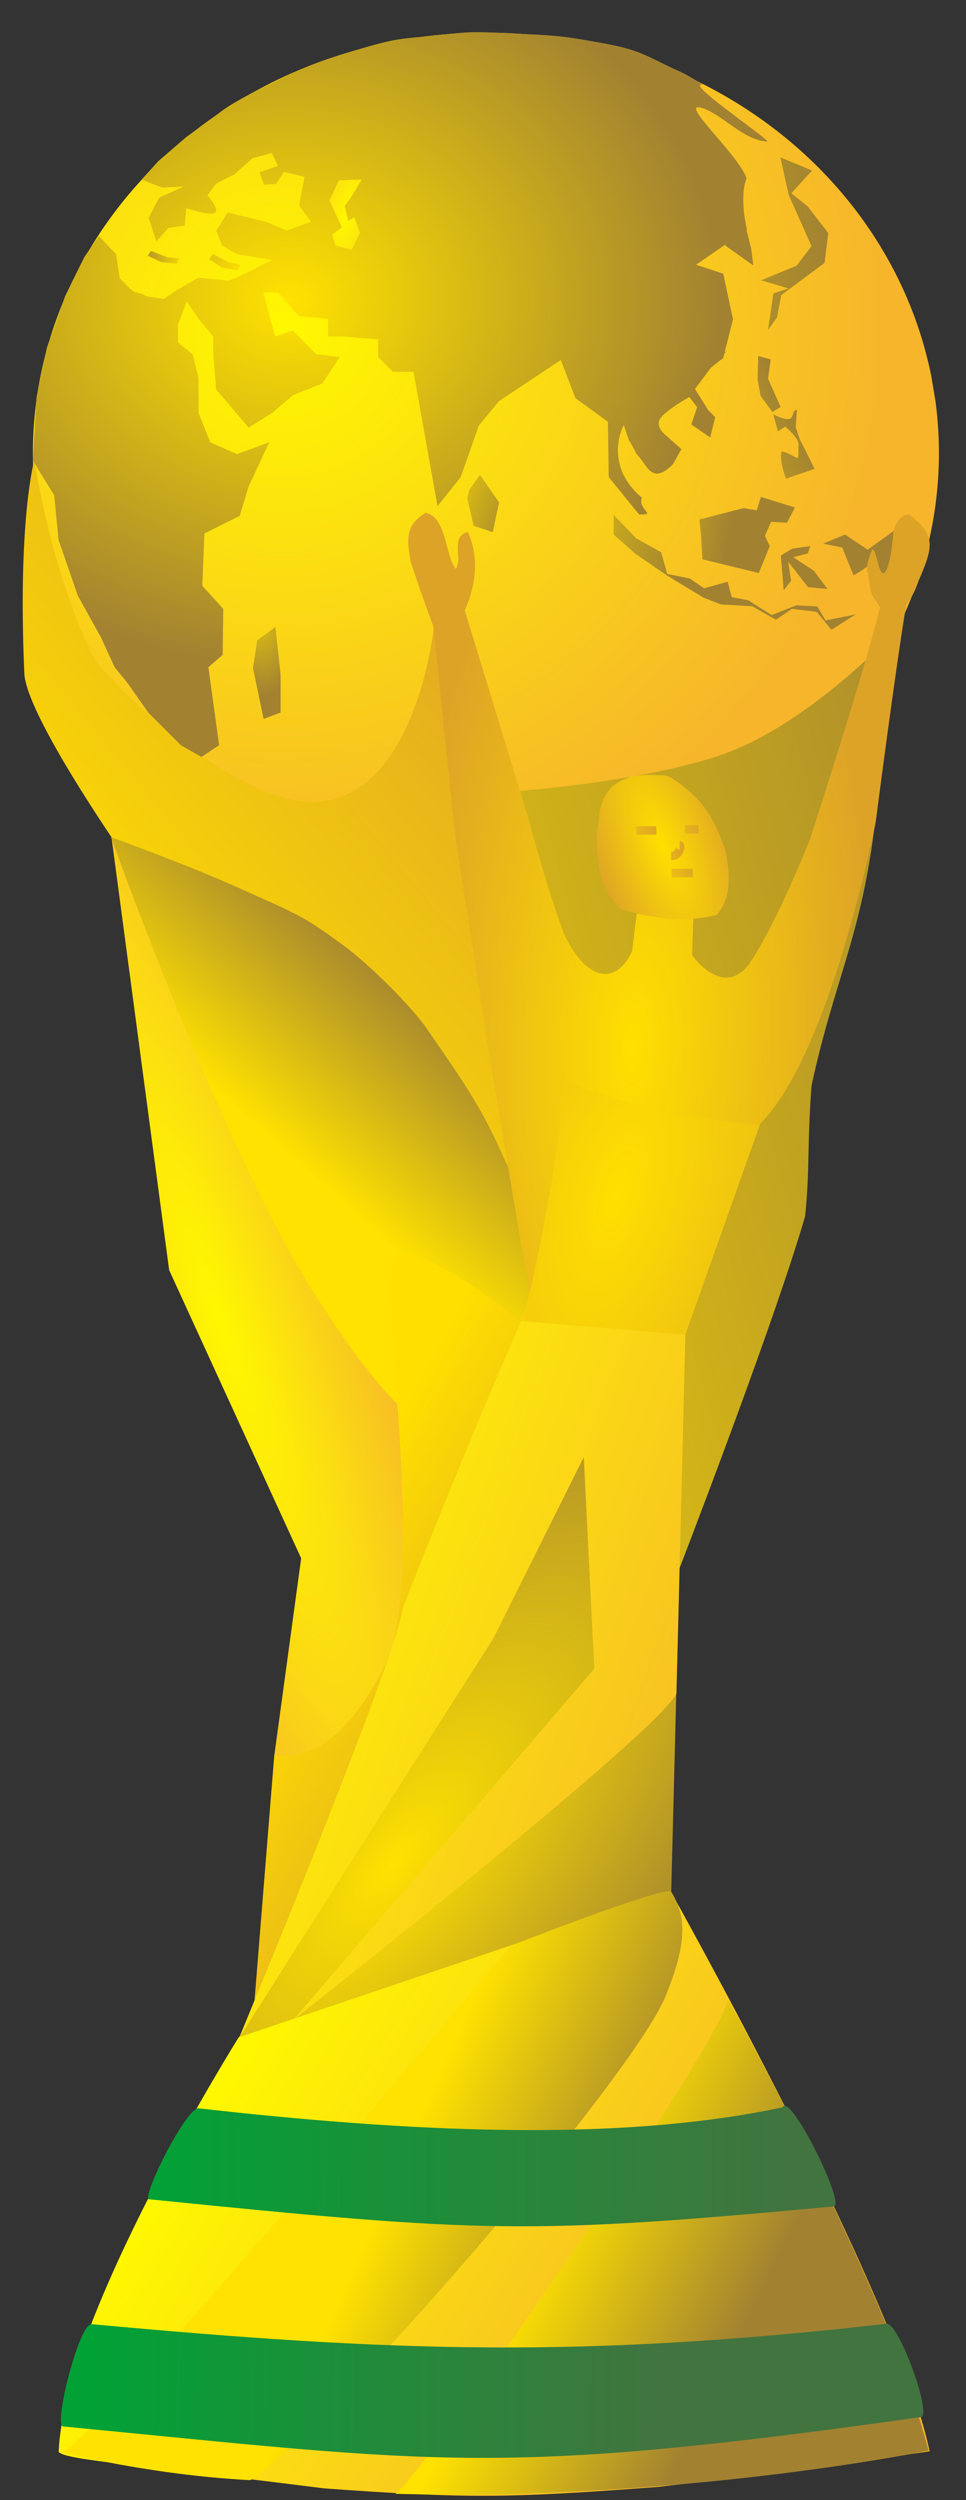
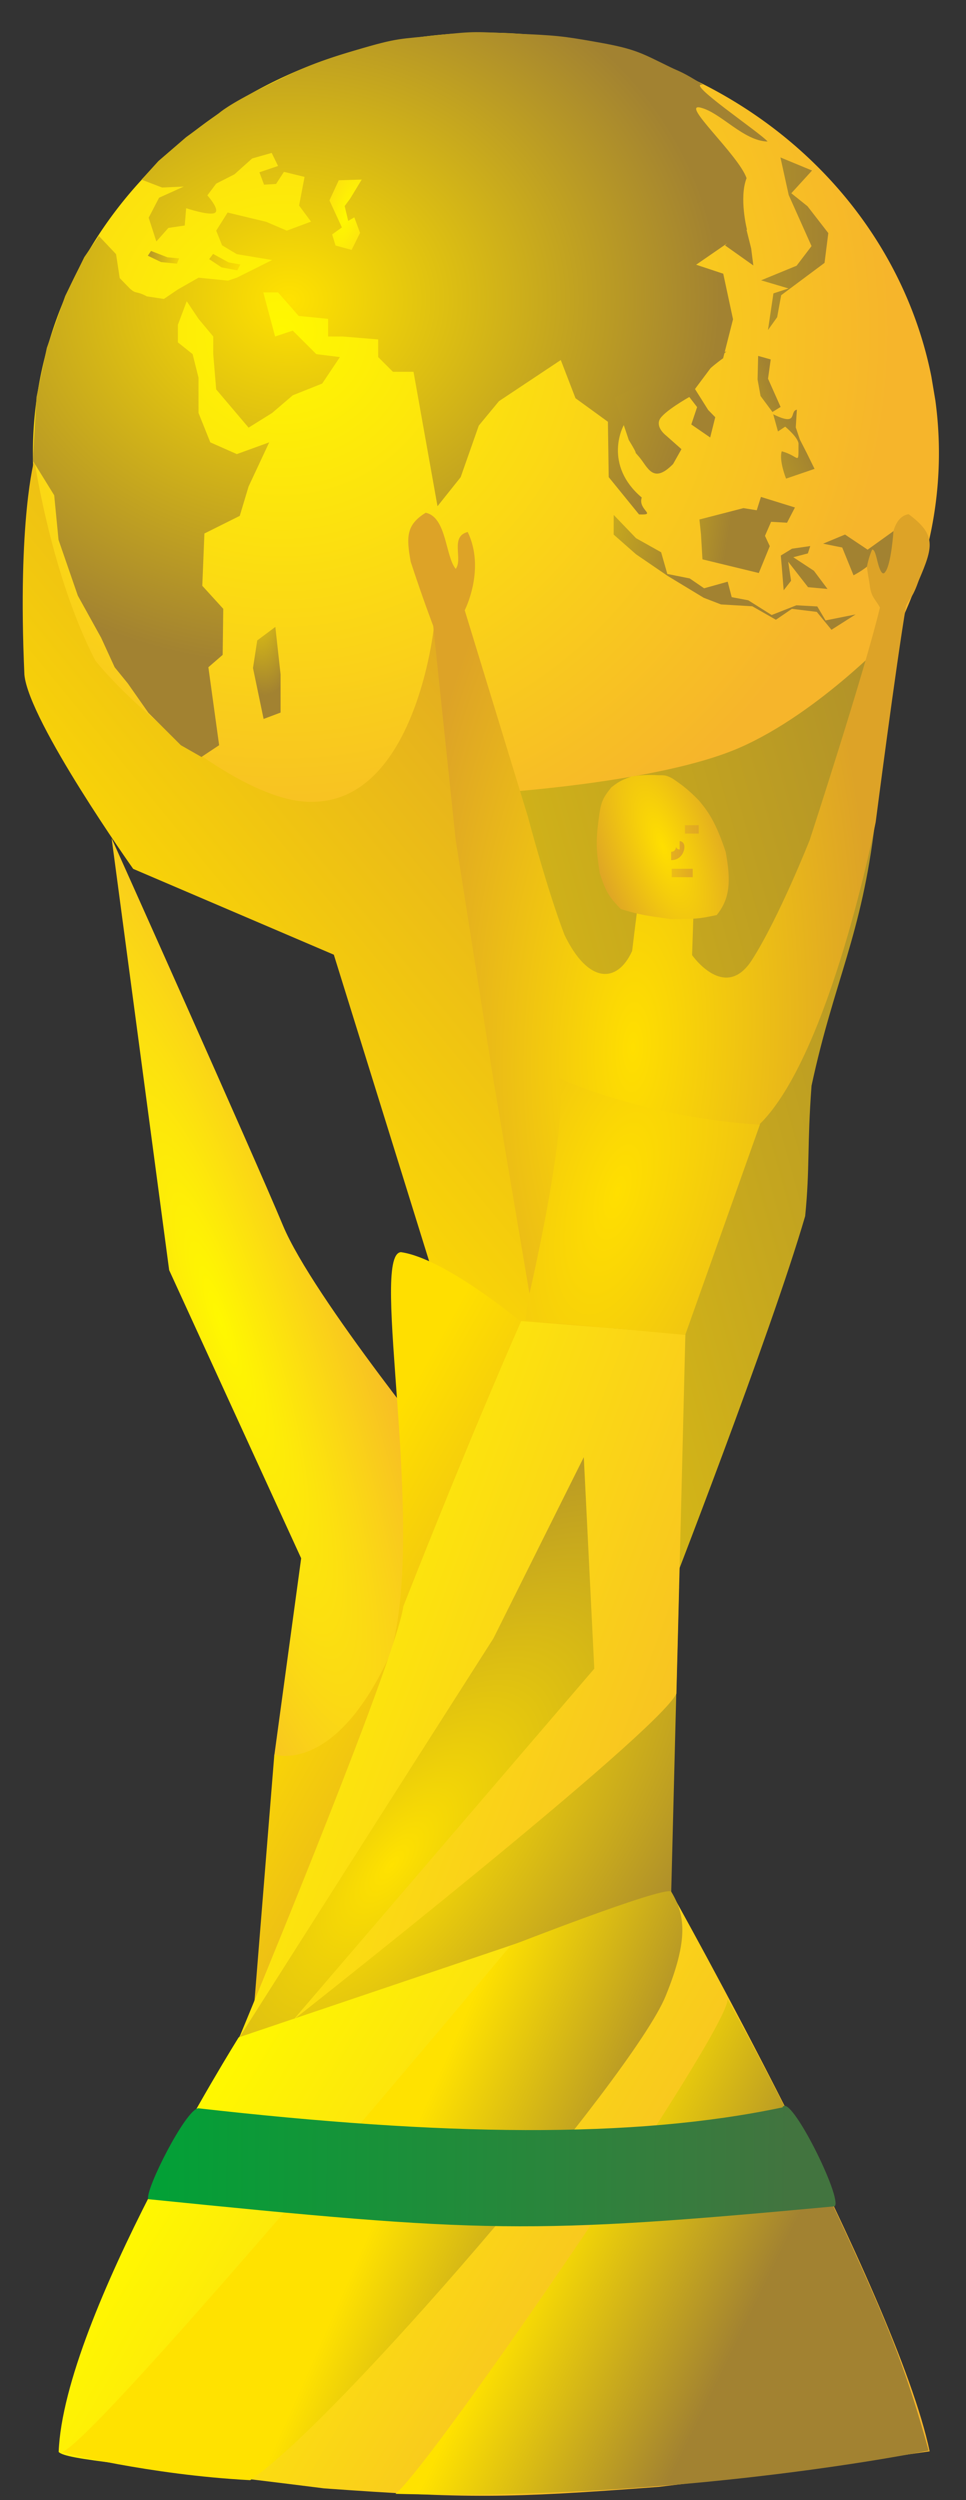
<svg xmlns="http://www.w3.org/2000/svg" xmlns:xlink="http://www.w3.org/1999/xlink" height="297.5" preserveAspectRatio="xMidYMid meet" version="1.0" viewBox="7.0 1.4 115.0 297.5" width="115.0" zoomAndPan="magnify">
  <rect x="7.0" y="1.4" width="115.0" height="297.5" fill="#333333" stroke="none" />
  <defs>
    <linearGradient id="d" xlink:actuate="onLoad" xlink:show="other" xlink:type="simple">
      <stop offset="0" stop-color="#42743f" />
      <stop offset=".5" stop-color="#00a236" />
      <stop offset="1" stop-color="#42743f" />
    </linearGradient>
    <linearGradient id="a" xlink:actuate="onLoad" xlink:show="other" xlink:type="simple">
      <stop offset="0" stop-color="#ffdf00" />
      <stop offset="1" stop-color="#dda327" />
    </linearGradient>
    <linearGradient id="b" xlink:actuate="onLoad" xlink:show="other" xlink:type="simple">
      <stop offset="0" stop-color="#ffe200" />
      <stop offset="1" stop-color="#a28231" />
    </linearGradient>
    <linearGradient id="c" xlink:actuate="onLoad" xlink:show="other" xlink:type="simple">
      <stop offset="0" stop-color="#fff800" />
      <stop offset="1" stop-color="#f6b52b" />
    </linearGradient>
    <linearGradient gradientUnits="userSpaceOnUse" id="f" x1="27.194" x2="83.648" xlink:actuate="onLoad" xlink:href="#a" xlink:show="other" xlink:type="simple" y1="134.51" y2="88.079" />
    <linearGradient gradientUnits="userSpaceOnUse" id="h" x1="47.652" x2="64.574" xlink:actuate="onLoad" xlink:href="#b" xlink:show="other" xlink:type="simple" y1="144.44" y2="125.48" />
    <linearGradient gradientUnits="userSpaceOnUse" id="i" x1="39.818" x2="71.884" xlink:actuate="onLoad" xlink:href="#a" xlink:show="other" xlink:type="simple" y1="195.4" y2="213.26" />
    <linearGradient gradientUnits="userSpaceOnUse" id="j" x1="4.755" x2="136.6" xlink:actuate="onLoad" xlink:href="#b" xlink:show="other" xlink:type="simple" y1="126.57" y2="89.699" />
    <linearGradient gradientUnits="userSpaceOnUse" id="l" x1="43.784" x2="101.94" xlink:actuate="onLoad" xlink:href="#c" xlink:show="other" xlink:type="simple" y1="230.02" y2="264.94" />
    <linearGradient gradientUnits="userSpaceOnUse" id="M" x1="-50.628" x2="85.824" xlink:actuate="onLoad" xlink:href="#d" xlink:show="other" xlink:type="simple" y1="254.96" y2="256.64" />
    <linearGradient gradientUnits="userSpaceOnUse" id="L" x1="-54.873" x2="101.22" xlink:actuate="onLoad" xlink:href="#d" xlink:show="other" xlink:type="simple" y1="231.35" y2="232.67" />
    <linearGradient gradientUnits="userSpaceOnUse" id="m" x1="35.455" x2="102.88" xlink:actuate="onLoad" xlink:href="#c" xlink:show="other" xlink:type="simple" y1="181.48" y2="206.18" />
    <linearGradient gradientUnits="userSpaceOnUse" id="n" x1="67.443" x2="92.465" xlink:actuate="onLoad" xlink:href="#b" xlink:show="other" xlink:type="simple" y1="229.61" y2="240.67" />
    <linearGradient gradientUnits="userSpaceOnUse" id="o" x1="84.613" x2="108.24" xlink:actuate="onLoad" xlink:href="#b" xlink:show="other" xlink:type="simple" y1="240.99" y2="252.52" />
    <linearGradient gradientUnits="userSpaceOnUse" id="s" x1="83.339" x2="89.966" xlink:actuate="onLoad" xlink:href="#a" xlink:show="other" xlink:type="simple" />
    <linearGradient gradientUnits="userSpaceOnUse" id="t" x1="77.735" x2="85.631" xlink:actuate="onLoad" xlink:href="#a" xlink:show="other" xlink:type="simple" y1="100.72" y2="100.22" />
    <linearGradient gradientUnits="userSpaceOnUse" id="u" x1="82.655" x2="90.681" xlink:actuate="onLoad" xlink:href="#a" xlink:show="other" xlink:type="simple" />
    <linearGradient gradientUnits="userSpaceOnUse" id="v" x1="81.828" x2="88.475" xlink:actuate="onLoad" xlink:href="#a" xlink:show="other" xlink:type="simple" />
    <linearGradient gradientUnits="userSpaceOnUse" id="y" x1="29.271" x2="23.463" xlink:actuate="onLoad" xlink:href="#b" xlink:show="other" xlink:type="simple" y1="31.703" y2="30.756" />
    <linearGradient gradientTransform="matrix(1.01 .074 -.159 1.138 10.1 -4.405)" gradientUnits="userSpaceOnUse" id="z" x1="31.062" x2="17.055" xlink:actuate="onLoad" xlink:href="#b" xlink:show="other" xlink:type="simple" y1="30.352" y2="26.045" />
    <linearGradient gradientUnits="userSpaceOnUse" id="A" x1="56.818" x2="69.697" xlink:actuate="onLoad" xlink:href="#b" xlink:show="other" xlink:type="simple" y1="57.908" y2="62.832" />
    <linearGradient gradientTransform="rotate(-7.279 113.57 54.194)" gradientUnits="userSpaceOnUse" id="B" x1="49.647" x2="108.85" xlink:actuate="onLoad" xlink:href="#b" xlink:show="other" xlink:type="simple" y1="23.899" y2="30.674" />
    <linearGradient gradientTransform="matrix(-1.01 .061 .154 .439 189.83 4.122)" gradientUnits="userSpaceOnUse" id="C" x1="75.606" x2="82.464" xlink:actuate="onLoad" xlink:href="#b" xlink:show="other" xlink:type="simple" y1="46.212" y2="54.229" />
    <linearGradient gradientTransform="matrix(.891 -.507 .459 1.008 -15.054 52.182)" gradientUnits="userSpaceOnUse" id="D" x1="78.713" x2="104.8" xlink:actuate="onLoad" xlink:href="#b" xlink:show="other" xlink:type="simple" y1="53.581" y2="54.028" />
    <linearGradient gradientUnits="userSpaceOnUse" id="E" x1="65.383" x2="88.834" xlink:actuate="onLoad" xlink:href="#b" xlink:show="other" xlink:type="simple" y1="60.165" y2="67.003" />
    <linearGradient gradientTransform="matrix(.602 -.381 .323 .789 22.614 48.084)" gradientUnits="userSpaceOnUse" id="F" x1="75.606" x2="101.44" xlink:actuate="onLoad" xlink:href="#b" xlink:show="other" xlink:type="simple" y1="46.212" y2="47.462" />
    <linearGradient gradientUnits="userSpaceOnUse" id="G" x1="47.144" x2="88.131" xlink:actuate="onLoad" xlink:href="#b" xlink:show="other" xlink:type="simple" y1="38.362" y2="53.842" />
    <linearGradient gradientTransform="matrix(1.059 .22 -.238 .976 6.43 -16.953)" gradientUnits="userSpaceOnUse" id="H" x1="78.564" x2="96.305" xlink:actuate="onLoad" xlink:href="#b" xlink:show="other" xlink:type="simple" y1="61.585" y2="60.331" />
    <linearGradient gradientTransform="matrix(.626 -.258 .062 .611 3.641 65.774)" gradientUnits="userSpaceOnUse" id="I" x1="123.29" x2="144.79" xlink:actuate="onLoad" xlink:href="#b" xlink:show="other" xlink:type="simple" y1="59.198" y2="65.96" />
    <linearGradient gradientTransform="matrix(.78 -.024 .022 .629 -4.277 30.862)" gradientUnits="userSpaceOnUse" id="J" x1="95.419" x2="136.95" xlink:actuate="onLoad" xlink:href="#b" xlink:show="other" xlink:type="simple" y1="48.235" y2="57.334" />
    <radialGradient cx="281.5" cy="33.102" gradientTransform="matrix(1.346 -.029 .028 1.305 -98.464 -3.208)" gradientUnits="userSpaceOnUse" id="e" r="55.72" xlink:actuate="onLoad" xlink:href="#c" xlink:show="other" xlink:type="simple" />
    <radialGradient cx="33.012" cy="152.44" gradientTransform="matrix(.946 -.324 1.704 4.976 -257.77 -589.23)" gradientUnits="userSpaceOnUse" id="g" r="19.643" xlink:actuate="onLoad" xlink:href="#c" xlink:show="other" xlink:type="simple" />
    <radialGradient cx="59.344" cy="213.48" gradientTransform="matrix(.988 .793 -1.862 2.321 392.52 -319.23)" gradientUnits="userSpaceOnUse" id="k" r="26.542" xlink:actuate="onLoad" xlink:href="#b" xlink:show="other" xlink:type="simple" />
    <radialGradient cx="85.357" cy="117.94" gradientTransform="matrix(.787 .028 -.071 1.999 23.555 -112.15)" gradientUnits="userSpaceOnUse" id="q" r="36.071" xlink:actuate="onLoad" xlink:href="#a" xlink:show="other" xlink:type="simple" />
    <radialGradient cx="88.926" cy="100.77" gradientTransform="matrix(1.053 2.837 -1.069 .397 99.983 -190.15)" gradientUnits="userSpaceOnUse" id="r" r="7.5" xlink:actuate="onLoad" xlink:href="#a" xlink:show="other" xlink:type="simple" />
    <radialGradient cx="44.473" cy="36.657" gradientTransform="matrix(1.15 0 0 .976 -9.723 1.277)" gradientUnits="userSpaceOnUse" id="w" r="44.607" xlink:actuate="onLoad" xlink:href="#b" xlink:show="other" xlink:type="simple" />
    <radialGradient cx="40.15" cy="79.016" gradientTransform="matrix(1 8.615 -3.209 .372 250.55 -305.31)" gradientUnits="userSpaceOnUse" id="x" r="1.641" xlink:actuate="onLoad" xlink:href="#b" xlink:show="other" xlink:type="simple" />
    <radialGradient cx="52.154" cy="25.557" gradientTransform="matrix(-3.951 -.991 3.404 -10.967 167.31 358.99)" gradientUnits="userSpaceOnUse" id="K" r="1.952" xlink:actuate="onLoad" xlink:href="#c" xlink:show="other" xlink:type="simple" />
    <radialGradient cx="84.989" cy="146.39" gradientTransform="matrix(-2.29 -.668 1.553 -5.329 47.79 980.13)" gradientUnits="userSpaceOnUse" id="p" r="14.166" xlink:actuate="onLoad" xlink:href="#a" xlink:show="other" xlink:type="simple" />
  </defs>
  <path d="m361.71 40.323a55.714 51.786 0 1 1 -0.496 -2.966" fill="url(#e)" transform="matrix(.968 0 0 .966 -231.78 10.111)" />
  <path d="m60.884 160.46s17.208 8.586 22.764 1.01 5.033-10.004-0.541-31.315c-11.645-26.489-24.445-54.179-24.445-54.179s-2.164 20.964-14.628 20.832c-7.918 0.12-20.924-10.914-25.685-16.803-5.27-10.178-7.259-23.887-7.259-23.887s-2.014 7.065-1.185 25.571c0.52 5.559 12.95 23.1 12.95 23.1l23.887 10.214 14.142 45.457z" fill="url(#f)" fill-rule="evenodd" />
  <path d="m39.65 210.33 3.203-23.505-15.714-34.286-6.851-51.393s16.828 37.511 20.4 46.082 20.201 28.971 20.201 28.971-2.768 14.286-8.036 23.482c-3.753 13.742-13.203 10.647-13.203 10.647z" fill="url(#g)" fill-rule="evenodd" />
-   <path d="m20.213 101.02s12.995 36.422 23.896 53.8 14.548 16.381 14.548 16.381 11.786-9.911 11.607-18.125c0.108-1.313-0.52-8.823-3.103-13.48-2.857-6.607-5.2-9.735-9.486-15.985-2.411-3.304-7.5-8.125-10.179-10-4.643-3.393-5.348-3.515-11.786-6.429s-15.498-6.163-15.498-6.163z" fill="url(#h)" fill-rule="evenodd" />
  <path d="m37.139 241.47 19.286-36.429 8.571-25 4.17-21.239s-9.158-7.663-14.438-8.404c-3.765 0.27 3.078 32.5-1.208 47.679-6.607 14.643-13.86 12.091-13.86 12.091l-2.522 31.302z" fill="url(#i)" fill-rule="evenodd" />
  <path d="m86.425 191.82s12.321-31.607 16.429-45.714c0.572-5.773 0.222-8.37 0.758-15.512 2.679-12.5 5.961-17.798 7.558-31.331s2.473-22.8 2.473-22.8-9.002 9.732-18.645 13.929-29.434 5.388-29.434 5.388l6.471 23.324 14.391 72.717z" fill="url(#j)" fill-rule="evenodd" />
  <path d="m35.087 244.45 47.194-79.47 5.548 25.276-0.925 36.402-51.816 17.792z" fill="url(#k)" fill-rule="evenodd" />
  <path d="m13.985 293.17c0.982 0.956 8.214 1.376 31.607 4.33 16.964 1.216 21.712 1.191 39.821-0.179 11.62-1.404 15.214-1.788 32.26-4.227-3.929-18.768-30.832-66.637-30.832-66.637l-51.429 17.378s-20.804 33.173-21.429 49.334z" fill="url(#l)" fill-rule="evenodd" />
  <path d="m35.455 243.91s19.336-30.415 30.289-47.56c9.168-18.395 10.756-21.556 10.756-21.556l1.247 25.168-35.83 41.794s43.286-34.058 45.606-38.821c0.052-1.326 1.07-42.793 1.07-42.793l-19.549-1.541s-5.636 12.634-14.033 33.961c-0.897 6.506-19.556 51.349-19.556 51.349z" fill="url(#m)" fill-rule="evenodd" />
  <path d="m14.356 293.2c4.286-1.429 53.393-60.249 53.393-60.249s17.944-7.033 19.145-6.482c1.663 2.752 2.115 5.633-0.638 12.415-3.909 9.631-39.406 50.953-49.471 57.639-12.085-0.637-22.428-3.323-22.428-3.323z" fill="url(#n)" fill-rule="evenodd" />
  <path d="m54.077 298.15c4.467-3.61 39.873-55.382 39.532-58.871 4.589 8.196 10.806 20.472 15.791 31.573 3.516 7.83 5.644 13.06 8.152 22.151-5.108 1.027-32.367 5.948-63.475 5.146z" fill="url(#o)" fill-rule="evenodd" />
  <path d="m69.547 158.5 3.841-29.059 24.089 5.745-8.902 25.064-19.027-1.751z" fill="url(#p)" fill-rule="evenodd" />
  <path d="m70.032 155.33s4.732-20.295 3.523-25.655c1.691 0.917 11.882 4.845 23.829 5.548 8.465-8.225 13.867-36.01 13.867-36.01s2.401-18.58 3.621-25.771c0.526-1.004 0.75-0.856 1.512-2.992 1.711-3.999 2.105-5.399-1.214-7.866-2.756 0.465-1.839 5.978-2.865 6.917-1.051-0.355-0.832-2.53-1.461-2.713-1.083 1.202-0.541 2.437-0.304 4.256 0.189 1.448 0.599 1.535 1.215 2.645-1.804 7.562-8.362 27.668-8.362 27.668s-3.676 9.291-6.89 14.291-7.112-0.594-7.112-0.594l0.262-7.853-6.416 0.055s-1e-5 -0.912-0.982 7.302c-1.773 3.914-5.245 3.928-8.057-1.92-2.055-5.343-4.375-14.138-4.375-14.138l-7.5-24.482s2.5-4.852 0.357-9.316c-2.143 0.536-0.536 3.23-1.429 4.39-1.25-1.518-1.071-6.145-3.571-6.681-2.321 1.429-2.321 2.885-1.786 5.832 1.429 4.375 2.679 7.635 2.679 7.635l2.679 25.48 4.464 28.393 4.316 25.581z" fill="url(#q)" fill-rule="evenodd" />
  <path d="m80.895 109.57c2.5 0.759 2.991 0.759 6.027 1.205 2.946-0.059 2.991 0.023 5.402-0.491 1.607-1.964 1.696-4.107 1.071-7.5-1.205-3.661-2.176-4.92-3.193-6.135-1.194-1.228-1.997-1.843-3.147-2.615-0.992-0.551-1.234-0.326-2.116-0.409-1.008-0.021-1.634-0.002-2.75 0.163-0.982 0.389-1.339 0.454-2.411 1.302-1.116 1.384-1.25 1.801-1.518 3.855-0.346 2.589-0.268 3.661 0.134 6.339 0.759 2.321 1.115 2.82 2.5 4.286z" fill="url(#r)" fill-rule="evenodd" />
  <path d="m86.966 105.28h2.5" fill="none" stroke="url(#s)" />
-   <path d="m82.732 100.22h2.399" fill="none" stroke="url(#t)" />
  <path d="m88.54 100.09h1.641" fill="none" stroke="url(#u)" />
  <path d="m87.909 101.99c0.164 0 0.091 1.263-1.01 1.263" fill="none" stroke="url(#v)" />
  <path d="m32.738 28.848 1.36-2.157 4.601 1.107 2.444 1.049 2.881-1.074-1.416-1.912 0.649-3.411-2.454-0.6-0.939 1.439-1.431 0.087-0.549-1.476 2.218-0.749-0.758-1.555-2.328 0.66-2.104 1.886-2.174 1.107-1.052 1.399s1.53 1.697 0.898 2.078-3.423-0.552-3.423-0.552l-0.168 2.06-1.949 0.287-1.431 1.613-0.912-2.828 1.234-2.376 2.945-1.331-2.582 0.116-2.446-0.94 2.013-2.217 3.296-2.839 3.927-2.868s1.063-0.998 5.258-3.062c4.246-2.089 5.643-2.821 10.917-4.393 5.332-1.589 5.24-1.304 9.829-1.813s4.582-0.385 9.333-0.179 5.492 0.262 9.894 1.05 5.073 1.28 8.491 2.942c1.077 0.524 1.384 0.507 3.905 2.099-2.403-0.459 6.924 5.788 7.662 6.748-2.876-0.08-5.521-3.403-7.95-4.031-2.547-0.659 4.458 5.576 5.45 8.384-0.913 2.362 0.051 6.13 0.051 6.13l-6.054 4.173 3.227 1.071 1.164 5.422-1.178 4.635s-1.722 1.191-3.518 3.084c-3.31 1.262-6.566 5.684-7.81 4.135-0.865 0.849-2.871 5.548 1.639 9.355-0.49 1.486 1.893 2.101-0.325 2.011l-3.607-4.437-0.096-6.588-3.857-2.799-1.753-4.548-7.363 4.898-2.398 2.904-2.16 6.143-2.755 3.452-2.856-15.998h-2.454l-1.753-1.749v-2.099l-4.208-0.35h-1.753v-2.099l-3.506-0.35-2.454-2.799h-1.753l1.403 5.248 2.104-0.7 2.805 2.799 2.805 0.35-2.104 3.149-3.506 1.399-2.454 2.099-2.805 1.749-3.857-4.548-0.351-4.199v-2.099l-1.753-2.099-1.403-2.099-1.052 2.799v2.099l1.753 1.399 0.701 2.799v4.199l1.403 3.499 3.156 1.399 3.857-1.399-2.454 5.248-1.052 3.499-4.208 2.099-0.253 6.222 2.496 2.741-0.07 5.48-1.701 1.472 1.28 9.277-2.104 1.399-2.454-1.399-3.857-3.849-2.454-3.499-1.568-1.928-1.607-3.506-2.779-5.017-2.295-6.638-0.516-5.303-2.55-4.124 0.446-7.57 1.224-5.844 2.187-6.172 2.276-4.63 1.732-2.518 2.049 2.168 0.435 2.849 1.21 1.245c0.811 0.719 0.666 0.212 2.017 0.927l2.03 0.309 1.67-1.132 2.454-1.399 3.506 0.35 1.052-0.35 2.104-1.05 2.104-1.05-4.208-0.7-1.753-1.05-0.701-1.749z" fill="url(#w)" fill-rule="evenodd" />
  <path d="m38.382 86.95-1.263-6.061 0.505-3.283 2.154-1.606 0.624 5.646v4.546l-2.02 0.758z" fill="url(#x)" fill-rule="evenodd" />
  <path d="m24.978,31.261 1.957.758 1.389.126-.253.631-1.894-.189-1.578-.758 .379-.568z" fill="url(#y)" fill-rule="evenodd" />
  <path d="m32.372,31.618 1.856,1.008 1.383.247-.356.699-1.883-.357-1.473-.98 .473-.618z" fill="url(#z)" fill-rule="evenodd" />
-   <path d="m63.384 63.969-0.758-3.283 0.253-1.01 1.263-1.768 2.273 3.283-0.758 3.535-2.273-0.758z" fill="url(#A)" fill-rule="evenodd" />
  <path d="m98.425 40.674 1.094-1.531 0.478-2.616 5.162-3.847 0.449-3.543-2.475-3.194-1.93-1.547 2.469-2.705-3.763-1.557 0.985 4.472 2.717 6.078-1.776 2.333-4.227 1.738 3.262 0.968-1.795 0.589-0.65 4.361z" fill="url(#B)" fill-rule="evenodd" />
  <path d="m96.682 32.988-0.256-2.022-0.572-2.286-1.23 0.585-1.31 1.335 3.368 2.388z" fill="url(#C)" fill-rule="evenodd" />
  <path d="m100.58 58.353s-0.864-2.126-0.516-3.251c2.133 0.571 1.983 1.804 1.996-0.805 0.103-0.733-1.585-2.129-1.585-2.129l-0.86 0.572-0.565-2.044c3.042 1.5 1.877-0.365 2.815-0.547l-0.13 2.107 0.485 1.444 0.844 1.65 0.907 1.841-3.393 1.162z" fill="url(#D)" fill-rule="evenodd" />
  <path d="m80.061 62.675 2.659 2.767 2.986 1.674 0.737 2.582 2.667 0.532 1.712 1.172 2.807-0.784 0.479 1.84 1.971 0.372 2.788 1.753 2.939-1.157 2.488 0.136 0.986 1.664 3.574-0.712-2.87 1.825-1.75-2.13-2.962-0.361-1.903 1.299-2.807-1.603-3.731-0.221-2.057-0.794-4.281-2.593-3.778-2.582-2.66-2.342 0.005-2.336z" fill="url(#E)" fill-rule="evenodd" />
  <path d="m98.958 50.425-1.416-1.904-0.356-1.966 0.071-2.804 1.494 0.42-0.319 2.294 1.496 3.358-0.97 0.601z" fill="url(#F)" fill-rule="evenodd" />
  <path d="m81.854 53.758c1.783 2.909-0.067 0.478 1.205 1.98 1.052 1.198 1.637 3.362 4.074 0.873l0.992-1.763-1.831-1.623s-1.185-0.889-0.794-1.847 3.56-2.74 3.56-2.74l0.929 1.205-0.691 2.067 2.248 1.548 0.602-2.411-0.839-0.86-1.572-2.496 2.507-3.36 1.245-1.12-8.174 2.849-5.145 2.674 1.685 5.026z" fill="url(#G)" fill-rule="evenodd" />
  <path d="m90.626 67.958-0.176-2.973-0.184-1.77 5.237-1.351 1.586 0.253 0.499-1.587 4.047 1.257-0.94 1.813-1.898-0.109-0.728 1.671 0.571 1.227-1.307 3.196-6.707-1.626z" fill="url(#H)" fill-rule="evenodd" />
  <path d="m100.08 68.97 0.214 2.668 0.881-1.13-0.34-2.265 2.362 3.029 2.318 0.21-1.621-2.163-2.454-1.613 1.736-0.455 0.284-0.874-2.173 0.313-1.335 0.816 0.128 1.465z" fill="url(#I)" fill-rule="evenodd" />
  <path d="m110.83 66.795c-0.064 0.118-0.436 0.997-0.623 2.038-0.805 0.631-1.597 1.023-1.597 1.023l-1.345-3.305-2.276-0.458 2.608-1.085 2.692 1.799 3.077-2.208s-0.265 3.977-0.982 4.859c-0.506 0.788-0.964-1.406-1.043-1.707-0.18-0.69-0.303-0.941-0.513-0.958z" fill="url(#J)" fill-rule="evenodd" />
  <path d="m48.862 31.136-1.916-0.518-0.406-1.323 1.162-0.832-1.483-3.215 1.11-2.399 2.734-0.08-1.365 2.246-0.667 0.907 0.422 1.764 0.729-0.421 0.682 1.844-1 2.027z" fill="url(#K)" fill-rule="evenodd" />
  <path d="m30.605 252.27c-1.5 0.128-6.343 9.708-5.964 10.815 40.015 4.047 45.266 4.242 81.717 0.852 1.031-0.838-5.349-13.668-6.207-11.773-17.845 3.78-40.59 3.387-69.546 0.106z" fill="url(#L)" fill-rule="evenodd" />
-   <path d="m17.928 277.96c-1.437-0.251-4.454 11.511-3.492 12.161 45.072 4.365 51.911 5.997 102.28-1.119 1.157-0.586-2.898-11.805-4.312-11.077-36.219 4.127-58.79 3.328-94.476 0.035z" fill="url(#M)" fill-rule="evenodd" />
</svg>